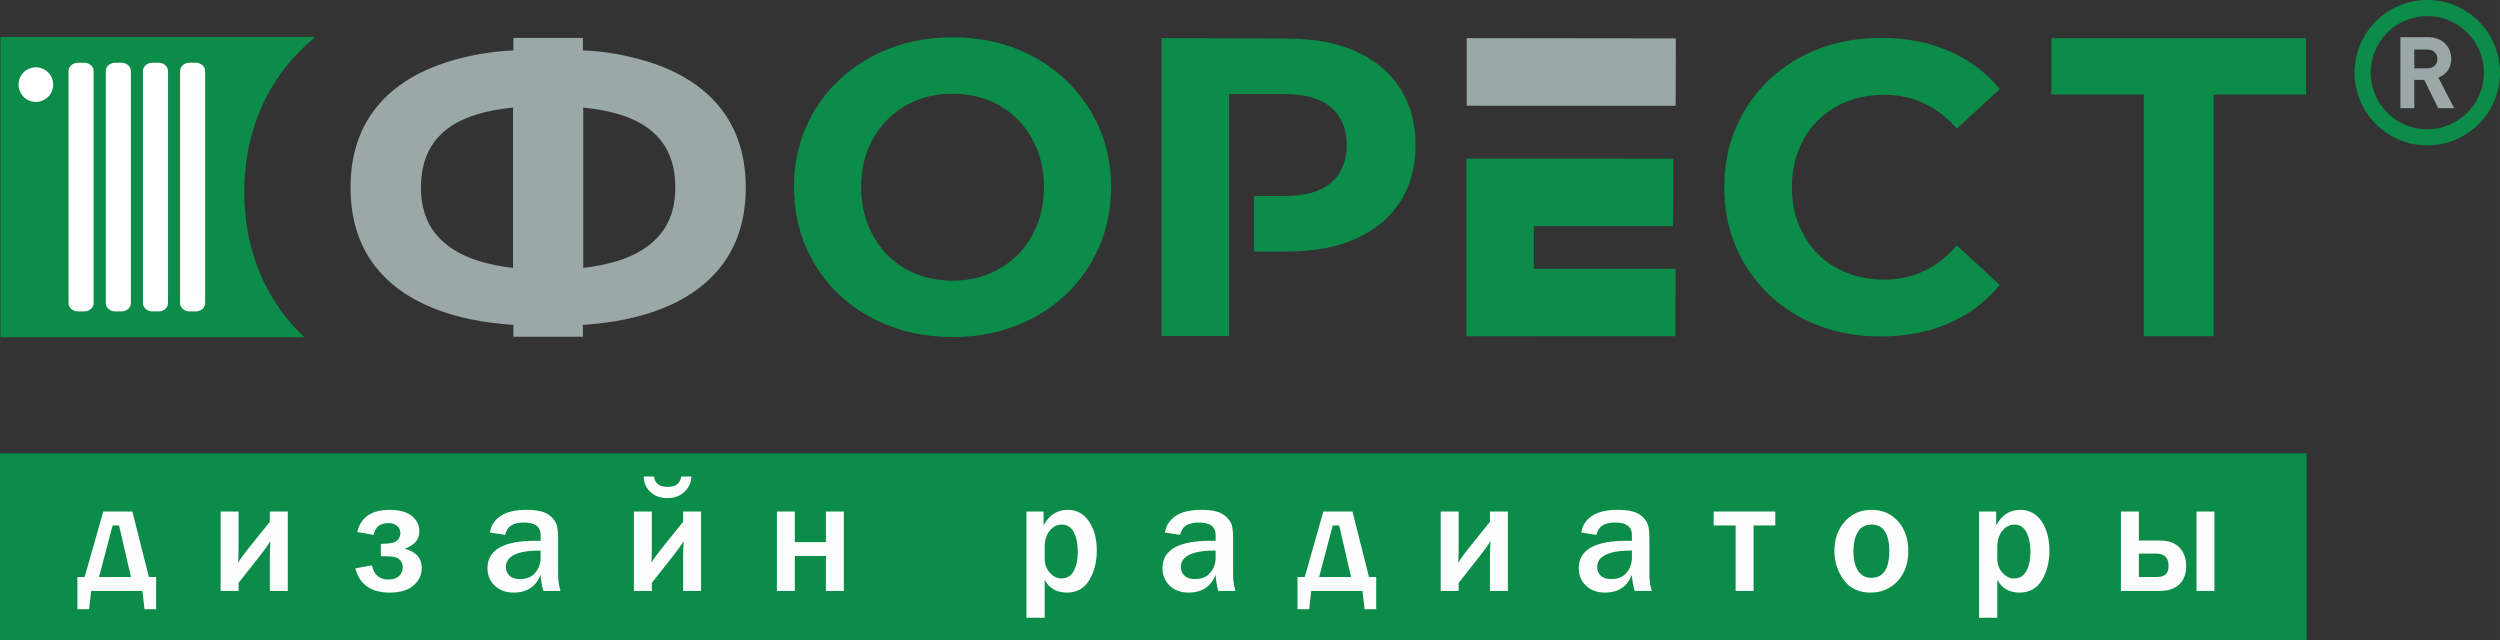
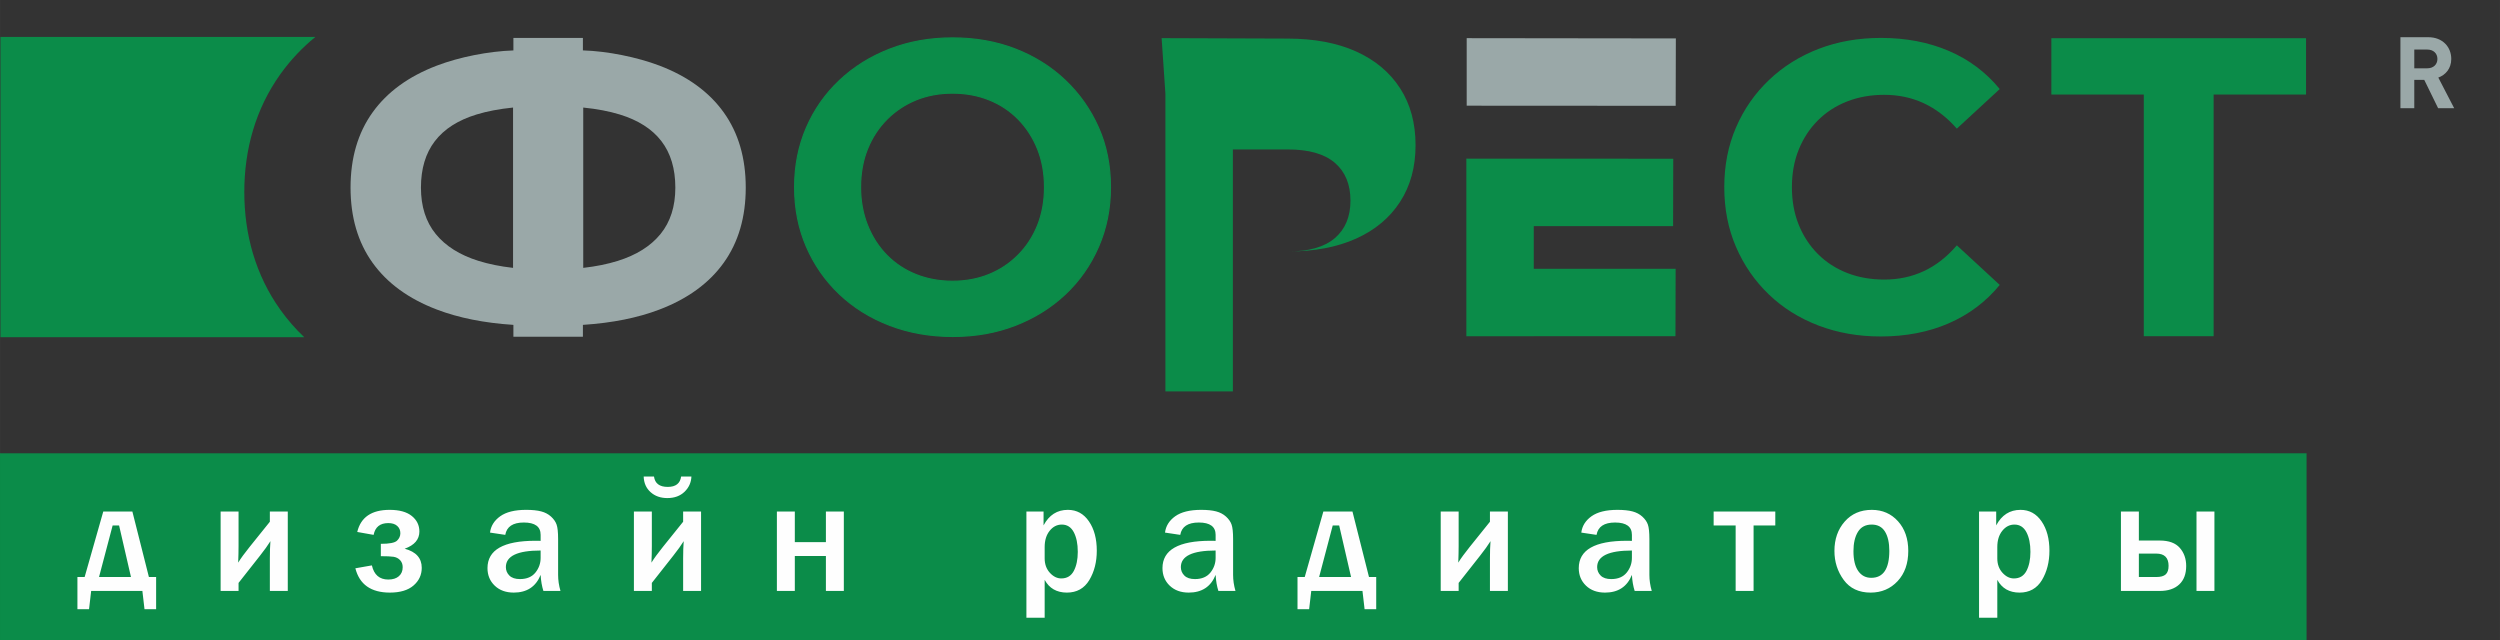
<svg xmlns="http://www.w3.org/2000/svg" xml:space="preserve" width="163.587mm" height="41.902mm" version="1.1" style="shape-rendering:geometricPrecision; text-rendering:geometricPrecision; image-rendering:optimizeQuality; fill-rule:evenodd; clip-rule:evenodd" viewBox="0 0 16490.49 4224">
  <rect x="0" y="0" width="16490.49" height="4224" fill="#333333" stroke="none" />
  <defs>
    <style type="text/css"> .str0 {stroke:#0B8C49;stroke-width:7.68;stroke-miterlimit:2.613} .fil0 {fill:#0B8C49} .fil3 {fill:#0B8C49} .fil1 {fill:#9AA8A8} .fil4 {fill:white} .fil5 {fill:#FEFEFE;fill-rule:nonzero} .fil2 {fill:#9AA8A8;fill-rule:nonzero} </style>
  </defs>
  <g id="Layer_x0020_1">
    <g id="_1777074223808">
      <polygon class="fil0" points="-0,2989.99 15214.6,2989.99 15214.6,4224 -0,4224 " />
      <path class="fil0" d="M12404.57 2219.44c-146.88,0 -283.32,-24.04 -409.37,-72.08 -126.04,-48.08 -235.27,-116.53 -327.78,-205.39 -92.47,-88.85 -164.57,-193.12 -216.22,-312.8 -51.69,-119.72 -77.54,-251.16 -77.54,-394.41 0,-143.27 25.85,-274.75 77.54,-394.42 51.65,-119.69 124.19,-223.94 217.6,-312.8 93.37,-88.86 202.67,-157.32 327.78,-205.39 125.1,-48.05 262.02,-72.08 410.71,-72.08 165.01,0 314.16,28.57 447.47,85.69 133.28,57.12 245.27,140.99 335.91,251.61l-282.88 261.11c-65.28,-74.34 -137.84,-130.08 -217.6,-167.28 -79.78,-37.18 -166.83,-55.78 -261.15,-55.78 -88.84,0 -170.44,14.53 -244.82,43.54 -74.3,29.02 -138.69,70.72 -193.13,125.14 -54.38,54.37 -96.53,118.75 -126.44,193.09 -29.96,74.38 -44.89,156.89 -44.89,247.56 0,90.64 14.93,173.16 44.89,247.51 29.91,74.34 72.06,138.73 126.44,193.16 54.45,54.39 118.83,96.07 193.13,125.1 74.37,29.02 155.98,43.53 244.82,43.53 94.31,0 181.37,-18.61 261.15,-55.76 79.76,-37.2 152.32,-93.86 217.6,-170.04l282.88 261.14c-90.64,110.61 -202.64,194.95 -335.91,252.97 -133.31,58.02 -283.35,87.07 -450.19,87.07z" />
      <polygon class="fil0" points="11037.19,1046.96 11036.1,1491.62 10781.98,1491.62 10117.01,1491.62 10117.01,1773.01 11028.13,1773.01 11052.85,1773.01 11051.72,2217.66 10791.66,2217.66 10117.01,2217.66 10117.01,2217.92 9672.36,2217.92 9672.36,1046.38 " />
      <polygon class="fil1" points="9674.6,251.72 11029.59,253.42 11054.26,253.42 11053.13,697.81 10793.24,697.81 9674.6,697.17 9674.6,287.01 " />
      <polygon class="fil0" points="14140.92,623.58 13531.28,623.58 13531.28,252.07 15211.17,252.07 15211.17,623.58 14601.56,623.58 14601.56,2217.66 14140.92,2217.66 " />
-       <path class="fil0" d="M7662.27 251.56l832.93 2.95c173.61,0.58 323.18,28.18 448.77,84.49 125.53,56.34 222.49,137.13 290.81,242.38 68.35,105.22 102.5,230.81 102.5,376.69 0,144.02 -34.15,268.72 -102.5,373.97 -68.33,105.24 -165.28,186.02 -290.81,242.37 -125.58,56.33 -275.16,84.5 -448.77,84.5l-223.14 0 0 -365.67 198.24 0c138.51,0 241.89,-29.55 310.24,-88.63 68.35,-59.07 102.49,-141.27 102.49,-246.53 0,-107.1 -34.14,-190.19 -102.49,-249.27 -68.35,-59.12 -171.73,-88.65 -310.24,-88.65l-362.91 0 0 1596.11 -445.12 0 0 -1929.86 0 -34.83z" />
-       <path class="fil0" d="M16011.01 0c-264.81,0 -479.48,214.68 -479.48,479.48 0,264.81 214.68,479.47 479.48,479.47 264.81,0 479.48,-214.67 479.48,-479.47 0,-264.81 -214.68,-479.48 -479.48,-479.48zm0 106.06c206.24,0 373.42,167.19 373.42,373.42 0,206.24 -167.19,373.42 -373.42,373.42 -206.24,0 -373.42,-167.19 -373.42,-373.42 0,-206.24 167.19,-373.42 373.42,-373.42z" />
+       <path class="fil0" d="M7662.27 251.56l832.93 2.95c173.61,0.58 323.18,28.18 448.77,84.49 125.53,56.34 222.49,137.13 290.81,242.38 68.35,105.22 102.5,230.81 102.5,376.69 0,144.02 -34.15,268.72 -102.5,373.97 -68.33,105.24 -165.28,186.02 -290.81,242.37 -125.58,56.33 -275.16,84.5 -448.77,84.5c138.51,0 241.89,-29.55 310.24,-88.63 68.35,-59.07 102.49,-141.27 102.49,-246.53 0,-107.1 -34.14,-190.19 -102.49,-249.27 -68.35,-59.12 -171.73,-88.65 -310.24,-88.65l-362.91 0 0 1596.11 -445.12 0 0 -1929.86 0 -34.83z" />
      <path class="fil2" d="M16188.22 713.57l-104.56 -201.87c45.37,-16.43 85.48,-57.21 85.48,-122.96 0,-78.25 -56.54,-143.35 -151.89,-143.35l-183.46 0 0 468.18 91.4 0 0 -186.74 65.76 0 91.4 186.74 105.87 0zm-110.47 -324.84c0,36.17 -26.3,61.81 -66.41,61.81l-86.14 0 0 -123.62 86.14 0c40.11,0 66.41,25.64 66.41,61.8z" />
      <path class="fil0 str0" d="M6285.83 2219.4c-150.48,0 -289.69,-24.48 -417.52,-73.45 -127.83,-48.96 -238.46,-117.88 -331.86,-206.71 -93.37,-88.88 -165.93,-193.14 -217.6,-312.83 -51.67,-119.67 -77.52,-250.23 -77.52,-391.67 0,-141.45 25.85,-272.01 77.52,-391.68 51.67,-119.68 124.69,-223.95 218.99,-312.83 94.26,-88.83 204.9,-157.72 331.83,-206.69 126.94,-48.99 264.73,-73.47 413.41,-73.47 150.53,0 288.81,24.48 414.85,73.47 126.03,48.97 235.73,117.86 329.12,206.69 93.41,88.88 166.37,192.68 218.96,311.45 52.59,118.78 78.87,249.8 78.87,393.06 0,141.44 -26.28,272.46 -78.87,393.03 -52.59,120.61 -125.55,224.88 -218.96,312.82 -93.39,87.95 -203.09,156.4 -329.12,205.36 -126.04,48.97 -263.42,73.45 -412.1,73.45zm-2.76 -364.19c86.83,0 166.67,-14.77 239.64,-44.31 72.95,-29.58 137.12,-72.01 192.51,-127.4 55.4,-55.43 98.34,-121 128.8,-196.7 30.49,-75.71 45.7,-159.74 45.7,-252.03 0,-92.33 -15.2,-176.36 -45.7,-252.09 -30.46,-75.71 -72.94,-141.27 -127.4,-196.63 -54.5,-55.43 -118.64,-97.88 -192.55,-127.44 -73.87,-29.55 -154.16,-44.33 -241,-44.33 -86.75,0 -166.63,14.79 -239.57,44.33 -72.93,29.56 -137.1,72.01 -192.5,127.44 -55.39,55.36 -98.32,120.93 -128.8,196.63 -30.45,75.74 -45.71,159.77 -45.71,252.09 0,90.47 15.25,174.02 45.71,250.67 30.48,76.61 72.91,142.63 127.41,198.06 54.49,55.39 118.65,97.82 192.53,127.4 73.85,29.55 154.18,44.31 240.94,44.31z" />
      <g>
        <path class="fil3" d="M2.87 243.78l2077.11 0c-86.27,70.49 -163.82,152.07 -230.52,245.31 -163.82,229.03 -238.08,497.2 -238.08,777.3 0,280.08 74.28,548.27 238.08,777.29 47.18,65.96 99.8,126.06 157.09,180.55l-2003.67 0 0 -1980.46z" />
-         <path class="fil4" d="M1004.81 413.83l41.36 0c34.1,0 62.03,24.67 62.03,54.78l0 1530.8c0,30.14 -27.92,54.79 -62.03,54.79l-41.36 0c-34.12,0 -62.02,-24.65 -62.02,-54.79l0 -1530.8c0,-30.11 27.89,-54.78 62.02,-54.78zm-768.3 30.03c63.12,0 114.27,51.16 114.27,114.27 0,63.11 -51.15,114.27 -114.27,114.27 -63.11,0 -114.26,-51.16 -114.26,-114.27 0,-63.11 51.15,-114.27 114.26,-114.27zm951.19 719.69l0 21.68 0 636.6 0 177.57c0,30.14 27.93,54.79 62.05,54.79l41.36 0c34.13,0 62.03,-24.65 62.03,-54.79l0 -177.57 0 -636.6 0 -21.68 0 -517.37 0 -177.58c0,-30.11 -27.89,-54.78 -62.03,-54.78l-41.36 0c-34.11,0 -62.05,24.67 -62.05,54.78l0 177.58 0 517.37zm-632.23 -749.72l-41.35 0c-34.11,0 -62.05,24.67 -62.05,54.78l0 177.58 0 517.37 0 21.68 0 636.6 0 177.57c0,30.14 27.93,54.79 62.05,54.79l41.35 0c34.14,0 62.04,-24.65 62.04,-54.79l0 -177.57 0 -636.6 0 -21.68 0 -517.37 0 -177.58c0,-30.11 -27.89,-54.78 -62.04,-54.78zm245.79 0l-41.35 0c-34.12,0 -62.06,24.67 -62.06,54.78l0 1530.8c0,30.14 27.93,54.79 62.06,54.79l41.35 0c34.11,0 62.03,-24.65 62.03,-54.79l0 -1530.8c0,-30.11 -27.91,-54.78 -62.03,-54.78z" />
      </g>
      <path class="fil1" d="M3847.09 2142.75c191.7,-12.61 359.2,-46.2 502.54,-100.82 186.37,-70.97 327.85,-174.01 424.46,-309.09 96.63,-135.08 144.97,-300.25 144.97,-495.48 0,-195.24 -48.34,-360.37 -144.97,-495.47 -96.61,-135.06 -238.09,-238.1 -424.46,-309.12 -145.88,-55.54 -343.57,-95.64 -504.75,-100.32l0 -82.35 -458.47 0 0 82.58c-164.59,5.51 -355.82,43.36 -504.79,100.09 -186.36,71.02 -327.84,174.06 -424.45,309.12 -96.63,135.1 -144.95,300.23 -144.95,495.47 0,195.23 48.32,360.4 144.95,495.48 96.61,135.08 238.09,238.12 424.45,309.09 143.33,54.62 310.85,88.24 502.57,100.85l2.23 0 0 78.5 458.47 0 0 -78.53 2.22 0zm-462.92 -1433.33l0 1057.52c-83.97,-9.53 -159.83,-24.81 -227.44,-45.93 -123.27,-38.48 -217.44,-97.62 -282.52,-177.49 -65.08,-79.88 -97.61,-181.94 -97.61,-306.17 0,-124.23 30.56,-226.3 91.7,-306.15 61.13,-79.87 152.82,-138.55 275.11,-176.02 69.67,-21.36 149.95,-36.61 240.75,-45.78zm462.92 1057.52l0 -1057.52c90.81,9.16 171.07,24.42 240.75,45.78 122.27,37.47 213.97,96.15 275.1,176.02 61.14,79.85 91.69,181.91 91.69,306.15 0,124.22 -32.52,226.29 -97.62,306.17 -65.06,79.87 -159.23,139.01 -282.5,177.49 -67.62,21.12 -143.45,36.4 -227.43,45.93z" />
      <path class="fil5" d="M558.26 3806.09l122.87 -432 191.92 0 109.07 432 47.62 0 0 212.29 -76.66 0 -13.98 -120.39 -337.82 0 -13.99 120.39 -76.66 0 0 -212.29 47.63 0zm94.9 0l210.69 0 -78.44 -340.12 -42.49 0 -89.77 340.12zm920.33 38.95l0 52.94 -118.28 0 0 -523.9 118.28 0 0 227.69c0,34.17 -0.89,70.82 -2.48,109.41 17.18,-27.97 42.14,-62.15 74.72,-102.69l134.2 -166.96 0 -67.45 118.28 0 0 523.9 -118.28 0 0 -215.3c0,-42.84 1.24,-80.55 3.72,-112.95 -16.64,26.91 -39.49,58.78 -68.52,95.43l-141.64 179.88zm938.55 -176.34l0 -81.45c56.66,0 92.43,-6.91 106.94,-21.07 14.52,-13.98 21.77,-30.27 21.77,-48.86 0,-19.83 -6.91,-35.95 -20.89,-48.34 -13.81,-12.4 -33.29,-18.59 -58.61,-18.59 -54.17,0 -86.58,25.85 -96.84,77.72l-108 -19.12c23.2,-97.2 94.36,-145.89 213.7,-145.89 64.27,0 113.14,13.63 146.25,40.54 33.29,26.91 49.93,61.08 49.93,102.16 0,52.59 -32.4,90.47 -97.03,113.67 75.07,20.01 112.61,61.97 112.61,126.07 0,46.56 -18.24,85.51 -54.35,116.67 -36.12,31.16 -88,46.56 -155.82,46.74 -124.46,-0.18 -200.42,-53.47 -227.69,-160.41l108.89 -19.12c14.16,62.15 50.28,93.31 108.36,93.31 29.75,0 53.11,-7.26 69.76,-21.96 16.82,-14.69 25.14,-34.52 25.14,-59.49 0,-18.59 -5.67,-34.17 -17,-46.39 -11.5,-12.22 -26.03,-19.65 -43.91,-22.31 -17.7,-2.65 -45.5,-3.89 -83.22,-3.89zm1184.85 229.28l-112.61 0c-10.09,-31.86 -16.11,-67.11 -18.24,-105.88 -31.34,77.9 -90.47,116.67 -177.41,116.85 -52.23,-0.18 -94.01,-15.4 -125.7,-46.04 -31.69,-30.62 -47.45,-69.05 -47.45,-115.43 0,-120.22 105.69,-180.42 316.92,-180.42 8.32,0 19.48,0.18 33.64,0.53l0 -39.49c0,-54.35 -37.01,-81.44 -111.01,-81.44 -71.88,0 -112.61,27.09 -122.35,81.44l-100.56 -15.05c5.48,-43.55 27.97,-79.5 67.28,-107.65 39.49,-28.14 96.49,-42.31 171.21,-42.31 40.54,0 73.48,3.54 99.15,10.26 25.49,6.73 47.1,18.06 64.8,34.17 17.71,16.11 29.93,33.47 36.65,52.41 6.72,18.77 10.09,50.63 10.09,95.61l0 236.54c0,34.34 5.13,69.58 15.58,105.88zm-130.85 -266.64c-152.8,0 -229.28,36.47 -229.28,109.41 0,21.78 7.79,40.37 23.2,55.78 15.4,15.4 38.6,23.2 69.76,23.2 44.97,0 78.96,-14.34 101.99,-42.85 22.83,-28.5 34.34,-60.91 34.34,-97.2l0 -48.34zm733.54 213.7l0 52.94 -118.28 0 0 -523.9 118.28 0 0 227.69c0,34.17 -0.89,70.82 -2.48,109.41 17.18,-27.97 42.14,-62.15 74.72,-102.69l134.2 -166.96 0 -67.45 118.28 0 0 523.9 -118.28 0 0 -215.3c0,-42.84 1.24,-80.55 3.72,-112.95 -16.64,26.91 -39.49,58.78 -68.52,95.43l-141.64 179.88zm-53.83 -701.84l67.99 0c6.2,45.69 36.47,68.53 90.83,68.53 52.59,0 81.98,-22.84 88.17,-68.53l67.98 0c-1.76,39.84 -17,73.48 -45.68,100.93 -28.68,27.44 -66.4,41.25 -113.13,41.25 -44.62,0 -81.45,-12.92 -110.48,-38.95 -29.04,-25.85 -44.26,-60.37 -45.69,-103.23zm878.71 754.78l0 -523.9 118.28 0 0 201.83 205.03 0 0 -201.83 118.28 0 0 523.9 -118.28 0 0 -230.35 -205.03 0 0 230.35 -118.28 0zm1766.31 176.87l-120.4 0 0 -700.77 113.13 0 0 91.36c36.3,-68.17 89.77,-102.34 160.24,-102.34 58.07,0 104.45,25.31 138.98,75.78 34.71,50.46 51.87,115.08 51.87,193.52 0,74.36 -16.46,138.99 -49.39,194.05 -33.1,54.89 -82.33,82.33 -147.66,82.51 -67.46,-0.18 -116.33,-28.16 -146.77,-84.1l0 250zm0 -391.64c0,38.06 11.33,69.59 33.99,94.73 22.66,24.96 47.8,37.53 75.42,37.53 37.71,0 65.33,-16.46 82.86,-49.58 17.35,-32.92 26.2,-74.89 26.2,-125.7 0,-53.3 -8.85,-96.49 -26.55,-129.96 -17.71,-33.29 -43.91,-50.1 -78.79,-50.1 -31.52,0 -58.26,13.63 -80.21,41.07 -21.96,27.27 -32.92,63.03 -32.92,107.3l0 74.72zm1258.5 214.77l-112.61 0c-10.09,-31.86 -16.11,-67.11 -18.24,-105.88 -31.34,77.9 -90.47,116.67 -177.41,116.85 -52.23,-0.18 -94.01,-15.4 -125.7,-46.04 -31.69,-30.62 -47.45,-69.05 -47.45,-115.43 0,-120.22 105.69,-180.42 316.92,-180.42 8.32,0 19.48,0.18 33.64,0.53l0 -39.49c0,-54.35 -37.01,-81.44 -111.01,-81.44 -71.88,0 -112.61,27.09 -122.35,81.44l-100.56 -15.05c5.48,-43.55 27.97,-79.5 67.28,-107.65 39.49,-28.14 96.49,-42.31 171.21,-42.31 40.54,0 73.48,3.54 99.15,10.26 25.49,6.73 47.1,18.06 64.8,34.17 17.71,16.11 29.93,33.47 36.65,52.41 6.72,18.77 10.09,50.63 10.09,95.61l0 236.54c0,34.34 5.13,69.58 15.58,105.88zm-130.85 -266.64c-152.8,0 -229.28,36.47 -229.28,109.41 0,21.78 7.79,40.37 23.2,55.78 15.4,15.4 38.6,23.2 69.76,23.2 44.97,0 78.96,-14.34 101.99,-42.85 22.83,-28.5 34.34,-60.91 34.34,-97.2l0 -48.34zm587.83 174.75l122.87 -432 191.92 0 109.07 432 47.62 0 0 212.29 -76.66 0 -13.98 -120.39 -337.82 0 -13.99 120.39 -76.66 0 0 -212.29 47.63 0zm94.9 0l210.69 0 -78.44 -340.12 -42.49 0 -89.77 340.12zm920.33 38.95l0 52.94 -118.28 0 0 -523.9 118.28 0 0 227.69c0,34.17 -0.89,70.82 -2.48,109.41 17.18,-27.97 42.14,-62.15 74.72,-102.69l134.2 -166.96 0 -67.45 118.28 0 0 523.9 -118.28 0 0 -215.3c0,-42.84 1.24,-80.55 3.72,-112.95 -16.64,26.91 -39.49,58.78 -68.52,95.43l-141.64 179.88zm1273.72 52.94l-112.61 0c-10.09,-31.86 -16.11,-67.11 -18.24,-105.88 -31.34,77.9 -90.47,116.67 -177.41,116.85 -52.23,-0.18 -94.01,-15.4 -125.7,-46.04 -31.69,-30.62 -47.45,-69.05 -47.45,-115.43 0,-120.22 105.69,-180.42 316.92,-180.42 8.32,0 19.48,0.18 33.64,0.53l0 -39.49c0,-54.35 -37.01,-81.44 -111.01,-81.44 -71.88,0 -112.61,27.09 -122.35,81.44l-100.56 -15.05c5.48,-43.55 27.97,-79.5 67.28,-107.65 39.49,-28.14 96.49,-42.31 171.21,-42.31 40.54,0 73.48,3.54 99.15,10.26 25.49,6.73 47.1,18.06 64.8,34.17 17.71,16.11 29.93,33.47 36.65,52.41 6.72,18.77 10.09,50.63 10.09,95.61l0 236.54c0,34.34 5.13,69.58 15.58,105.88zm-130.85 -266.64c-152.8,0 -229.28,36.47 -229.28,109.41 0,21.78 7.79,40.37 23.2,55.78 15.4,15.4 38.6,23.2 69.76,23.2 44.97,0 78.96,-14.34 101.99,-42.85 22.83,-28.5 34.34,-60.91 34.34,-97.2l0 -48.34zm684.32 266.64l0 -432.01 -145.18 0 0 -91.88 406.69 0 0 91.88 -143.23 0 0 432.01 -118.28 0zm890.23 10.98c-77.55,-0.18 -136.68,-27.97 -177.41,-83.57 -40.9,-55.78 -61.26,-119.52 -61.26,-191.4 0,-77.55 22.49,-141.99 67.63,-193.52 45.15,-51.52 104.82,-77.37 178.83,-77.37 70.11,0 127.83,25.14 172.98,75.24 45.14,50.28 67.63,115.44 67.63,195.64 0,82.69 -23.37,149.08 -70.29,199.36 -46.91,50.28 -106.23,75.42 -178.11,75.6zm4.07 -97.56c79.5,0 119.33,-59.31 119.33,-177.93 0,-53.65 -9.56,-95.97 -28.51,-126.77 -19.12,-30.99 -48.34,-46.56 -87.64,-46.56 -40.9,0 -71.18,16.11 -90.83,47.97 -19.66,32.05 -29.57,74.55 -29.57,127.48 0,57.02 10.44,100.57 31.34,130.67 20.89,30.09 49.57,45.14 85.87,45.14zm831.63 263.46l-120.4 0 0 -700.77 113.13 0 0 91.36c36.3,-68.17 89.77,-102.34 160.24,-102.34 58.07,0 104.45,25.31 138.98,75.78 34.71,50.46 51.87,115.08 51.87,193.52 0,74.36 -16.46,138.99 -49.39,194.05 -33.1,54.89 -82.33,82.33 -147.66,82.51 -67.46,-0.18 -116.33,-28.16 -146.77,-84.1l0 250zm0 -391.64c0,38.06 11.33,69.59 33.99,94.73 22.66,24.96 47.8,37.53 75.42,37.53 37.71,0 65.33,-16.46 82.86,-49.58 17.35,-32.92 26.2,-74.89 26.2,-125.7 0,-53.3 -8.85,-96.49 -26.55,-129.96 -17.71,-33.29 -43.91,-50.1 -78.79,-50.1 -31.52,0 -58.26,13.63 -80.21,41.07 -21.96,27.27 -32.92,63.03 -32.92,107.3l0 74.72zm815.51 214.77l0 -523.9 118.28 0 0 191.39 137.92 0c59.84,0 103.75,16.11 132.08,48.34 28.16,32.05 42.15,72.07 42.15,119.69 0,52.59 -15.23,93.13 -45.86,121.64 -30.63,28.5 -73.48,42.84 -128.37,42.84l-256.2 0zm118.28 -91.89l114.55 0c29.04,0 49.93,-5.67 62.5,-17.35 12.58,-11.51 18.95,-30.27 18.95,-56.3 0,-53.83 -27.09,-80.92 -81.45,-80.92l-114.55 0 0 154.57zm380.13 91.89l0 -523.9 118.28 0 0 523.9 -118.28 0z" />
    </g>
  </g>
</svg>